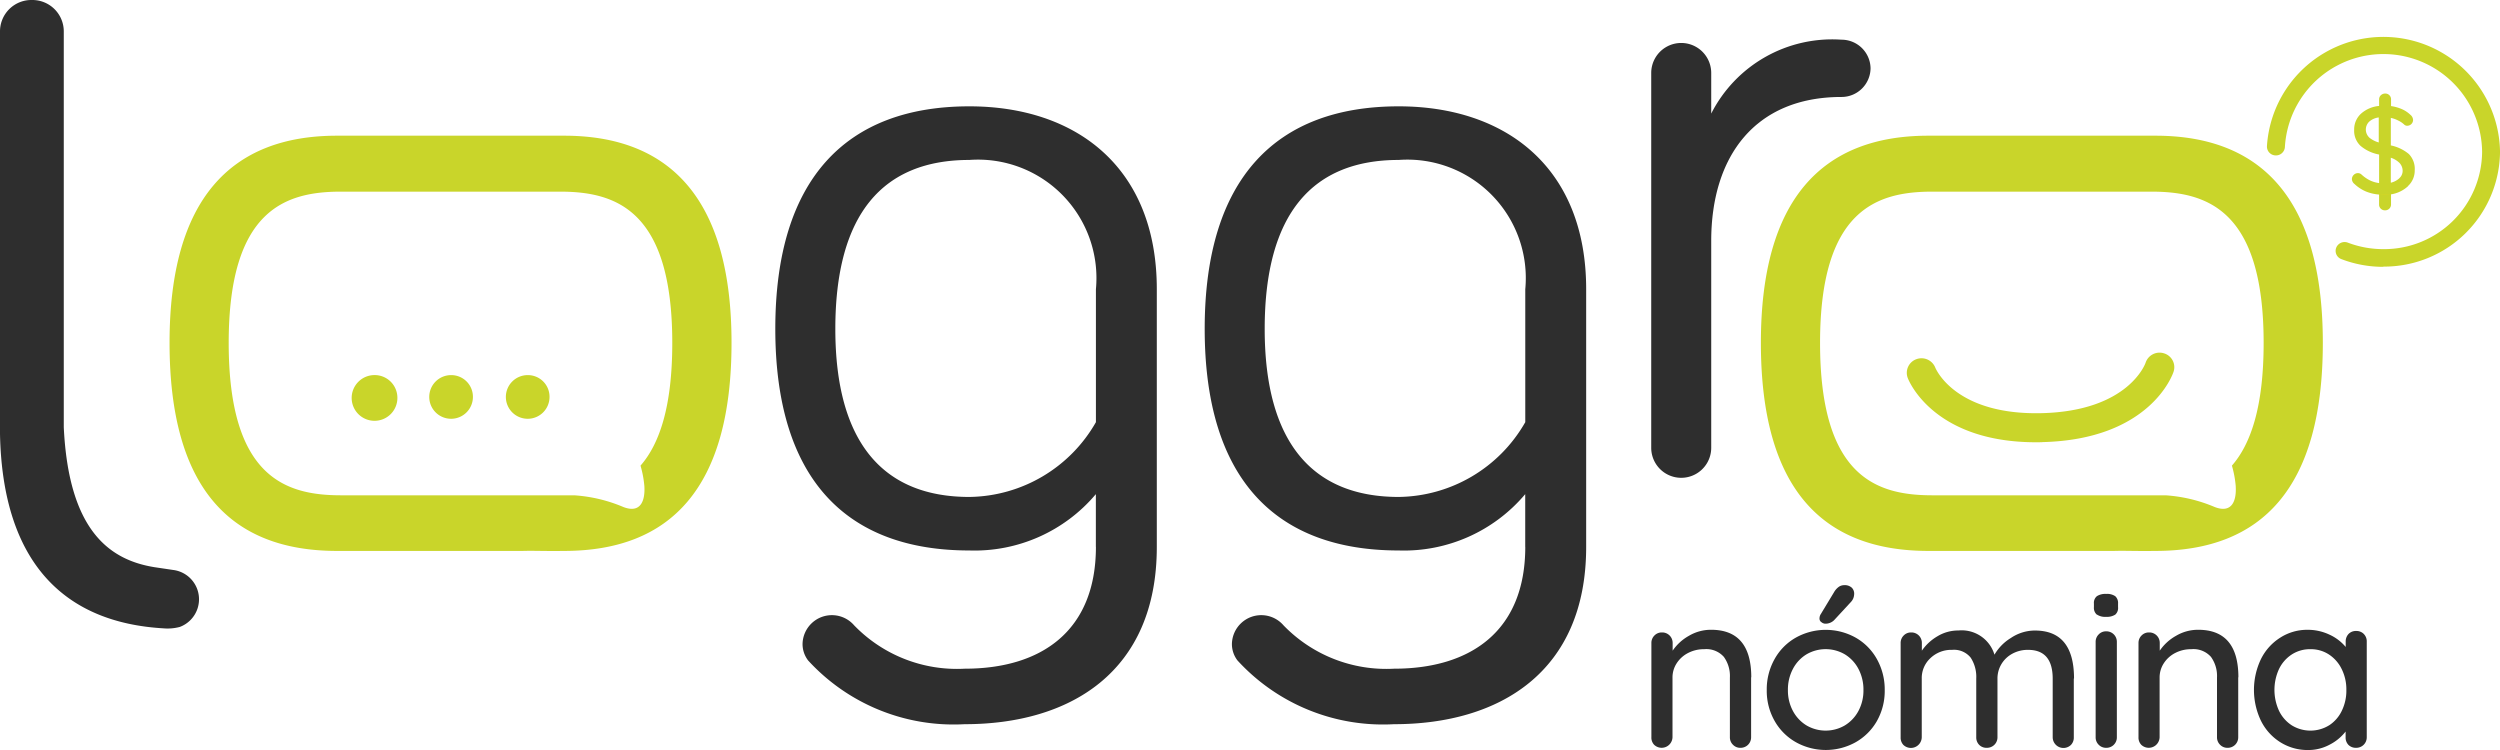
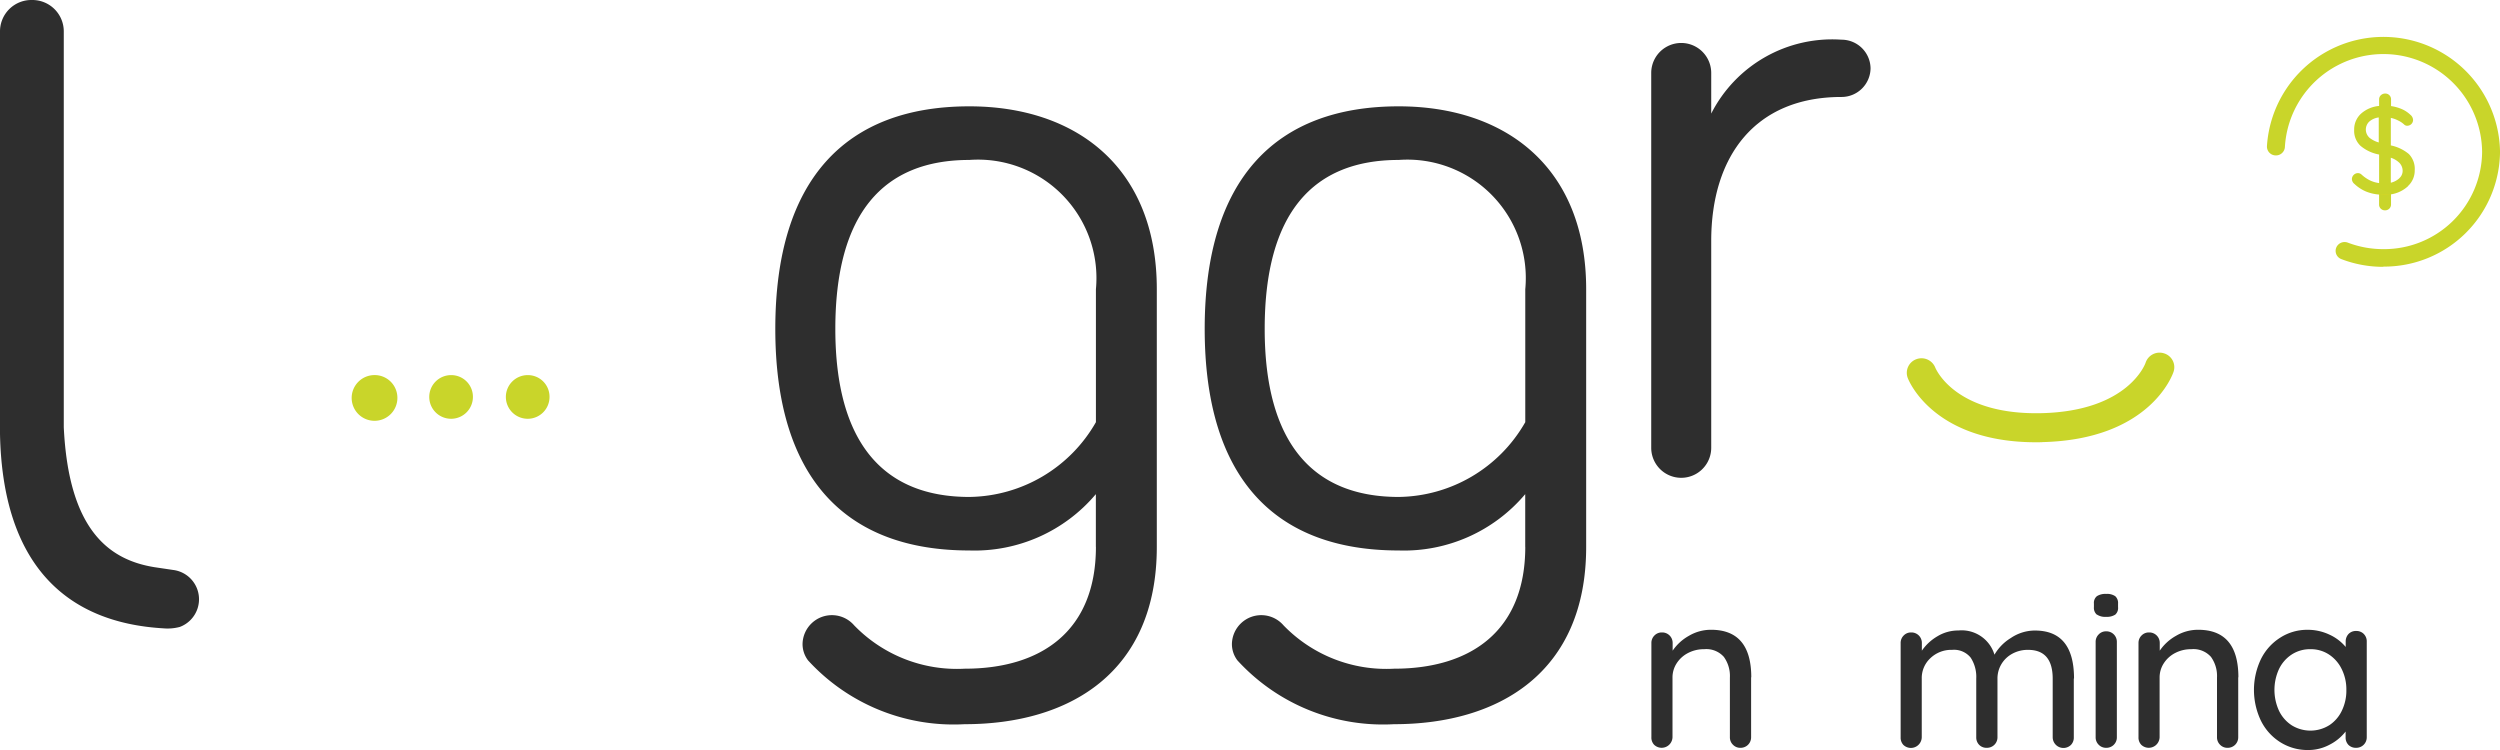
<svg xmlns="http://www.w3.org/2000/svg" width="90" height="27" viewBox="0 0 90 27">
  <defs>
    <clipPath id="clip-path">
      <rect id="Rectángulo_2278" data-name="Rectángulo 2278" width="90" height="27" fill="none" />
    </clipPath>
  </defs>
  <g id="Grupo_2030" data-name="Grupo 2030" transform="translate(0 0)">
    <g id="Grupo_2029" data-name="Grupo 2029" transform="translate(0 0)" clip-path="url(#clip-path)">
      <path id="Trazado_8130" data-name="Trazado 8130" d="M52.851,20.782v2.156a.376.376,0,0,1-.386.38.358.358,0,0,1-.269-.112.369.369,0,0,1-.109-.269V20.79a1.175,1.175,0,0,0-.217-.745.844.844,0,0,0-.708-.277,1.232,1.232,0,0,0-.583.138,1.067,1.067,0,0,0-.41.373.934.934,0,0,0-.148.511v2.147a.391.391,0,0,1-.66.273.375.375,0,0,1-.1-.273V19.546a.373.373,0,0,1,.109-.27.364.364,0,0,1,.27-.111.375.375,0,0,1,.386.38v.277a1.711,1.711,0,0,1,.583-.534,1.557,1.557,0,0,1,.8-.219q1.448,0,1.448,1.712" transform="translate(10.189 3.603)" fill="#2e2e2e" />
-       <path id="Trazado_8131" data-name="Trazado 8131" d="M56.668,22.606a2.032,2.032,0,0,1-.769.768,2.21,2.21,0,0,1-2.147,0,2.023,2.023,0,0,1-.769-.768A2.188,2.188,0,0,1,52.7,21.5a2.228,2.228,0,0,1,.281-1.118,2,2,0,0,1,.769-.776,2.21,2.21,0,0,1,2.147,0,2.013,2.013,0,0,1,.769.776,2.241,2.241,0,0,1,.281,1.118,2.2,2.2,0,0,1-.281,1.109M56,20.732a1.34,1.34,0,0,0-.491-.524,1.368,1.368,0,0,0-1.376,0,1.337,1.337,0,0,0-.49.524,1.589,1.589,0,0,0-.181.764,1.552,1.552,0,0,0,.181.753,1.348,1.348,0,0,0,.49.52,1.368,1.368,0,0,0,1.376,0,1.351,1.351,0,0,0,.491-.52,1.552,1.552,0,0,0,.181-.753A1.589,1.589,0,0,0,56,20.732m-1.34-1.685A.159.159,0,0,1,54.6,18.9a.281.281,0,0,1,.048-.143l.474-.784a.617.617,0,0,1,.157-.183.34.34,0,0,1,.214-.071.369.369,0,0,1,.269.092.3.3,0,0,1,.084.241.421.421,0,0,1-.121.278l-.6.649a.441.441,0,0,1-.322.127.231.231,0,0,1-.136-.056" transform="translate(10.903 3.347)" fill="#2e2e2e" />
      <path id="Trazado_8132" data-name="Trazado 8132" d="M62.93,20.818v2.116a.379.379,0,0,1-.1.273.387.387,0,0,1-.66-.273V20.826q0-1.038-.885-1.038a1.156,1.156,0,0,0-.567.138,1.021,1.021,0,0,0-.395.377,1,1,0,0,0-.141.523v2.108a.376.376,0,0,1-.385.38.364.364,0,0,1-.274-.107.375.375,0,0,1-.105-.273V20.818a1.264,1.264,0,0,0-.2-.749.769.769,0,0,0-.669-.281,1.085,1.085,0,0,0-.783.3.975.975,0,0,0-.31.734v2.116a.391.391,0,0,1-.66.273.379.379,0,0,1-.1-.273V19.542a.373.373,0,0,1,.109-.27.362.362,0,0,1,.269-.111.375.375,0,0,1,.386.38v.277a1.75,1.75,0,0,1,.559-.518,1.447,1.447,0,0,1,.76-.21,1.233,1.233,0,0,1,1.295.872,1.7,1.7,0,0,1,.588-.6,1.553,1.553,0,0,1,.868-.27q1.408,0,1.408,1.728" transform="translate(11.727 3.607)" fill="#2e2e2e" />
      <path id="Trazado_8133" data-name="Trazado 8133" d="M62.56,18.725a.325.325,0,0,1-.1-.266v-.126a.311.311,0,0,1,.109-.27.572.572,0,0,1,.334-.08.518.518,0,0,1,.326.083.328.328,0,0,1,.1.266v.126a.318.318,0,0,1-.1.27.55.55,0,0,1-.329.08.527.527,0,0,1-.333-.083m.611,4.687a.373.373,0,0,1-.278.111.362.362,0,0,1-.269-.111.369.369,0,0,1-.109-.269V19.711a.37.37,0,0,1,.109-.269.358.358,0,0,1,.269-.112.376.376,0,0,1,.386.38v3.433a.369.369,0,0,1-.109.269" transform="translate(12.921 3.398)" fill="#2e2e2e" />
      <path id="Trazado_8134" data-name="Trazado 8134" d="M67.381,20.782v2.156a.376.376,0,0,1-.386.38.358.358,0,0,1-.269-.112.369.369,0,0,1-.109-.269V20.79a1.175,1.175,0,0,0-.217-.745.844.844,0,0,0-.708-.277,1.232,1.232,0,0,0-.583.138,1.067,1.067,0,0,0-.41.373.934.934,0,0,0-.148.511v2.147a.391.391,0,0,1-.66.273.375.375,0,0,1-.1-.273V19.546a.373.373,0,0,1,.109-.27.364.364,0,0,1,.27-.111.375.375,0,0,1,.386.38v.277a1.711,1.711,0,0,1,.583-.534,1.557,1.557,0,0,1,.8-.219q1.448,0,1.448,1.712" transform="translate(13.195 3.603)" fill="#2e2e2e" />
      <path id="Trazado_8135" data-name="Trazado 8135" d="M71.185,19.217a.373.373,0,0,1,.11.281v3.44a.376.376,0,0,1-.386.38.372.372,0,0,1-.275-.107.378.378,0,0,1-.1-.273v-.206a1.713,1.713,0,0,1-.571.471,1.627,1.627,0,0,1-.781.195,1.848,1.848,0,0,1-.994-.278,1.915,1.915,0,0,1-.7-.772,2.573,2.573,0,0,1,0-2.227,1.914,1.914,0,0,1,.7-.773,1.79,1.79,0,0,1,.973-.278,1.819,1.819,0,0,1,.793.175,1.643,1.643,0,0,1,.583.443V19.5a.39.39,0,0,1,.1-.277.366.366,0,0,1,.275-.111.373.373,0,0,1,.276.107M69.939,22.51a1.273,1.273,0,0,0,.457-.523,1.654,1.654,0,0,0,.165-.753,1.636,1.636,0,0,0-.165-.744,1.31,1.31,0,0,0-.457-.528,1.189,1.189,0,0,0-.672-.194,1.2,1.2,0,0,0-.671.19,1.292,1.292,0,0,0-.459.523,1.8,1.8,0,0,0,0,1.505,1.285,1.285,0,0,0,.459.523,1.281,1.281,0,0,0,1.343,0" transform="translate(13.908 3.603)" fill="#2e2e2e" />
      <path id="Trazado_8136" data-name="Trazado 8136" d="M71.813,9.394A4.2,4.2,0,0,1,70.3,9.116a.316.316,0,0,1-.185-.411.325.325,0,0,1,.418-.182,3.582,3.582,0,0,0,1.282.234,3.529,3.529,0,0,0,3.552-3.5,3.553,3.553,0,0,0-7.1-.174.322.322,0,0,1-.339.3.319.319,0,0,1-.307-.333,4.2,4.2,0,0,1,8.391.2,4.173,4.173,0,0,1-4.2,4.136" transform="translate(13.989 0.212)" fill="#c9d52a" />
      <path id="Trazado_8137" data-name="Trazado 8137" d="M34.667,19.08v-1.9a5.711,5.711,0,0,1-4.556,2.028c-4.386,0-6.984-2.527-6.984-7.978s2.6-8.011,6.984-8.011c3.846,0,6.75,2.194,6.75,6.582V19.08c0,4.52-3.139,6.382-6.918,6.382a7.1,7.1,0,0,1-5.635-2.295.967.967,0,0,1-.2-.6,1.057,1.057,0,0,1,1.856-.665,5.146,5.146,0,0,0,3.981,1.562c2.766,0,4.724-1.363,4.724-4.387m0-9.274a4.264,4.264,0,0,0-4.556-4.654c-3.1,0-4.825,1.927-4.825,6.083,0,4.089,1.721,6.049,4.825,6.049a5.319,5.319,0,0,0,4.556-2.692Z" transform="translate(4.784 0.609)" fill="#2e2e2e" />
      <path id="Trazado_8138" data-name="Trazado 8138" d="M47.474,19.08v-1.9a5.711,5.711,0,0,1-4.556,2.028c-4.386,0-6.983-2.527-6.983-7.978s2.6-8.011,6.983-8.011c3.848,0,6.75,2.194,6.75,6.582V19.08c0,4.52-3.139,6.382-6.918,6.382a7.1,7.1,0,0,1-5.635-2.295.967.967,0,0,1-.2-.6,1.057,1.057,0,0,1,1.856-.665,5.146,5.146,0,0,0,3.981,1.562c2.766,0,4.724-1.363,4.724-4.387m0-9.274a4.264,4.264,0,0,0-4.556-4.654c-3.1,0-4.825,1.927-4.825,6.083,0,4.089,1.721,6.049,4.825,6.049a5.319,5.319,0,0,0,4.556-2.692Z" transform="translate(7.434 0.609)" fill="#2e2e2e" />
      <path id="Trazado_8139" data-name="Trazado 8139" d="M51.415,3.862a4.884,4.884,0,0,1,4.69-2.66,1.045,1.045,0,0,1,1.046,1.031,1.045,1.045,0,0,1-1.046,1.031c-3.105,0-4.69,2.127-4.69,5.185v7.445a1.08,1.08,0,0,1-2.16,0V2.4a1.08,1.08,0,0,1,2.16,0Z" transform="translate(10.189 0.227)" fill="#2e2e2e" />
      <path id="Trazado_8140" data-name="Trazado 8140" d="M12.136,12.168a.823.823,0,1,1-.823-.811.817.817,0,0,1,.823.811" transform="translate(2.17 2.146)" fill="#c9d52a" />
      <path id="Trazado_8141" data-name="Trazado 8141" d="M14.376,12.132a.786.786,0,1,1-.786-.774.78.78,0,0,1,.786.774" transform="translate(2.649 2.146)" fill="#c9d52a" />
      <path id="Trazado_8142" data-name="Trazado 8142" d="M16.661,12.132a.786.786,0,1,1-.786-.774.779.779,0,0,1,.786.774" transform="translate(3.122 2.146)" fill="#c9d52a" />
      <path id="Trazado_8143" data-name="Trazado 8143" d="M61.755,13.9c-3.878.092-4.806-2.211-4.843-2.314a.522.522,0,0,1,.308-.673.534.534,0,0,1,.683.3c.033.08.748,1.714,3.827,1.642,3.138-.074,3.743-1.8,3.746-1.817a.529.529,0,0,1,.665-.336.52.52,0,0,1,.343.657c-.03.1-.846,2.447-4.729,2.538" transform="translate(11.766 2.019)" fill="#c9d52a" />
      <path id="Trazado_8144" data-name="Trazado 8144" d="M6.469,22.571a1.063,1.063,0,0,0-.233-2.052l-.673-.1c-1.644-.265-3.09-1.342-3.267-5.036V1.131A1.131,1.131,0,0,0,1.148,0,1.13,1.13,0,0,0,0,1.131V15.6l0,.02c.093,4.686,2.361,6.794,5.88,7a1.714,1.714,0,0,0,.584-.048" transform="translate(0 0)" fill="#2e2e2e" />
-       <path id="Trazado_8145" data-name="Trazado 8145" d="M66.731,4.109H58.554c-3.827,0-6.028,2.292-6.028,7.454,0,5.241,2.2,7.494,6.028,7.494h6.688c.416-.012.787.011,1.488,0,3.823,0,6.026-2.253,6.026-7.494,0-5.161-2.2-7.454-6.026-7.454M69.62,16.737c.028.458-.1.992-.756.74a5.442,5.442,0,0,0-1.769-.422c-.033,0-1.88,0-1.977,0H58.7c-2,0-4.044-.652-4.044-5.487,0-4.8,2.046-5.445,4.044-5.445h7.882c2,0,4.043.648,4.043,5.445,0,2.279-.454,3.63-1.142,4.419a3.784,3.784,0,0,1,.138.747" transform="translate(10.866 0.776)" fill="#c9d52a" />
-       <path id="Trazado_8146" data-name="Trazado 8146" d="M19.262,4.109H11.085c-3.826,0-6.027,2.292-6.027,7.454,0,5.241,2.2,7.494,6.027,7.494h6.69c.416-.012.787.011,1.487,0,3.823,0,6.027-2.253,6.027-7.494,0-5.161-2.2-7.454-6.027-7.454m2.89,12.628c.027.458-.1.992-.756.74a5.442,5.442,0,0,0-1.769-.422c-.033,0-1.88,0-1.977,0H11.231c-2,0-4.044-.652-4.044-5.487,0-4.8,2.046-5.445,4.044-5.445h7.881c2,0,4.044.648,4.044,5.445,0,2.279-.454,3.63-1.143,4.419a3.8,3.8,0,0,1,.139.747" transform="translate(1.046 0.776)" fill="#c9d52a" />
      <path id="Trazado_8147" data-name="Trazado 8147" d="M72.182,6.162a1.167,1.167,0,0,1-.618.3v.361a.206.206,0,0,1-.062.153.211.211,0,0,1-.156.061.208.208,0,0,1-.152-.061.205.205,0,0,1-.06-.153V6.469a1.546,1.546,0,0,1-.476-.112,1.4,1.4,0,0,1-.409-.268.236.236,0,0,1-.094-.183.222.222,0,0,1,.212-.209.191.191,0,0,1,.132.049,1.3,1.3,0,0,0,.3.21,1.1,1.1,0,0,0,.336.1V5.028a1.434,1.434,0,0,1-.666-.31.74.74,0,0,1-.232-.577.768.768,0,0,1,.247-.584,1.133,1.133,0,0,1,.651-.278V3.047a.2.2,0,0,1,.063-.153.22.22,0,0,1,.158-.061.2.2,0,0,1,.15.061.207.207,0,0,1,.059.153v.237a1.533,1.533,0,0,1,.393.111,1.058,1.058,0,0,1,.3.2.256.256,0,0,1,.1.191.211.211,0,0,1-.208.206.156.156,0,0,1-.105-.036.824.824,0,0,0-.212-.147,1.075,1.075,0,0,0-.276-.1V4.7a1.485,1.485,0,0,1,.648.309.767.767,0,0,1,.212.587.756.756,0,0,1-.243.567m-1.4-1.751a.931.931,0,0,0,.348.181v-.9a.632.632,0,0,0-.343.151.394.394,0,0,0,0,.57m1.085,1.465a.35.35,0,0,0,.118-.263.415.415,0,0,0-.111-.283.792.792,0,0,0-.315-.19v.9a.688.688,0,0,0,.308-.161" transform="translate(14.513 0.535)" fill="#c9d52a" />
      <path id="Trazado_8148" data-name="Trazado 8148" d="M71.4,3.216a1.041,1.041,0,0,0-.43,0" transform="translate(14.681 0.603)" fill="#c9d52a" />
      <path id="Trazado_8149" data-name="Trazado 8149" d="M71.4,3.575a.735.735,0,0,0-.43-.018" transform="translate(14.681 0.669)" fill="#c9d52a" />
      <line id="Línea_239" data-name="Línea 239" x1="0.43" y1="0.107" transform="translate(85.648 5.127)" fill="#c9d52a" />
      <line id="Línea_240" data-name="Línea 240" x1="0.43" y1="0.112" transform="translate(85.648 5.564)" fill="#c9d52a" />
      <path id="Trazado_8150" data-name="Trazado 8150" d="M70.966,5.55a.811.811,0,0,0,.431-.023" transform="translate(14.681 1.044)" fill="#c9d52a" />
      <path id="Trazado_8151" data-name="Trazado 8151" d="M70.966,5.894a1.45,1.45,0,0,0,.431-.01" transform="translate(14.681 1.112)" fill="#d7d623" />
    </g>
  </g>
</svg>